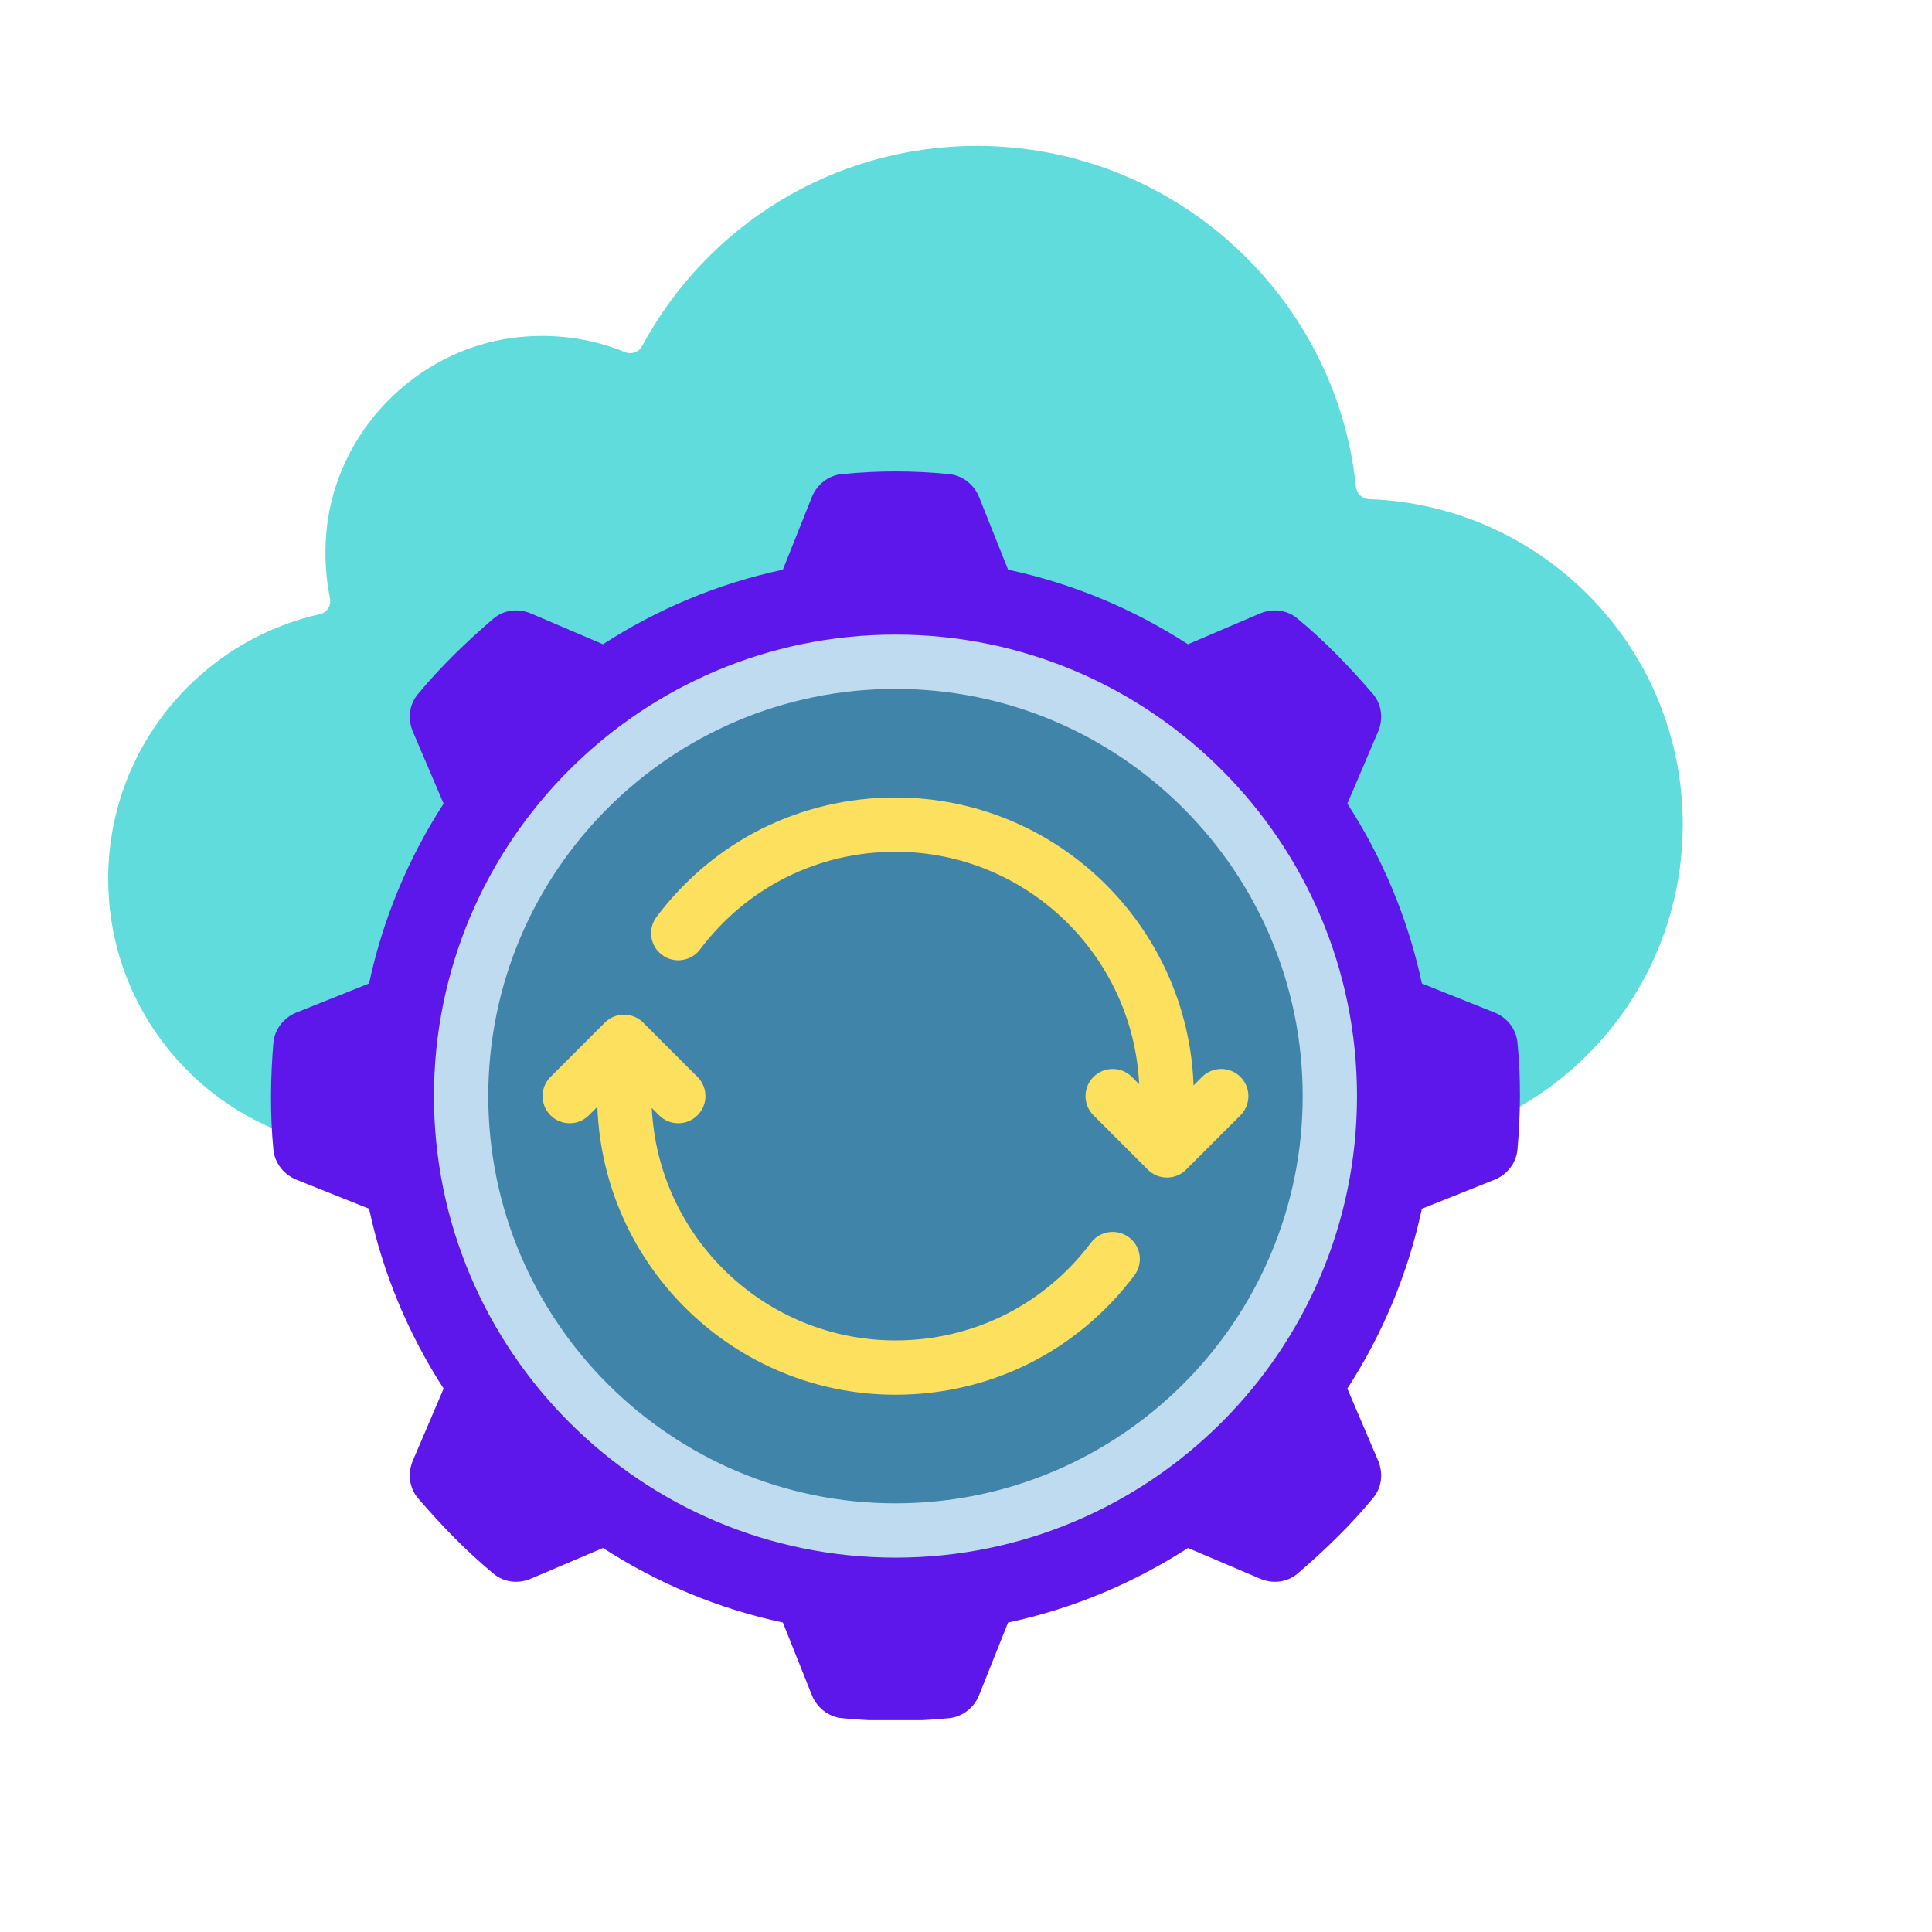
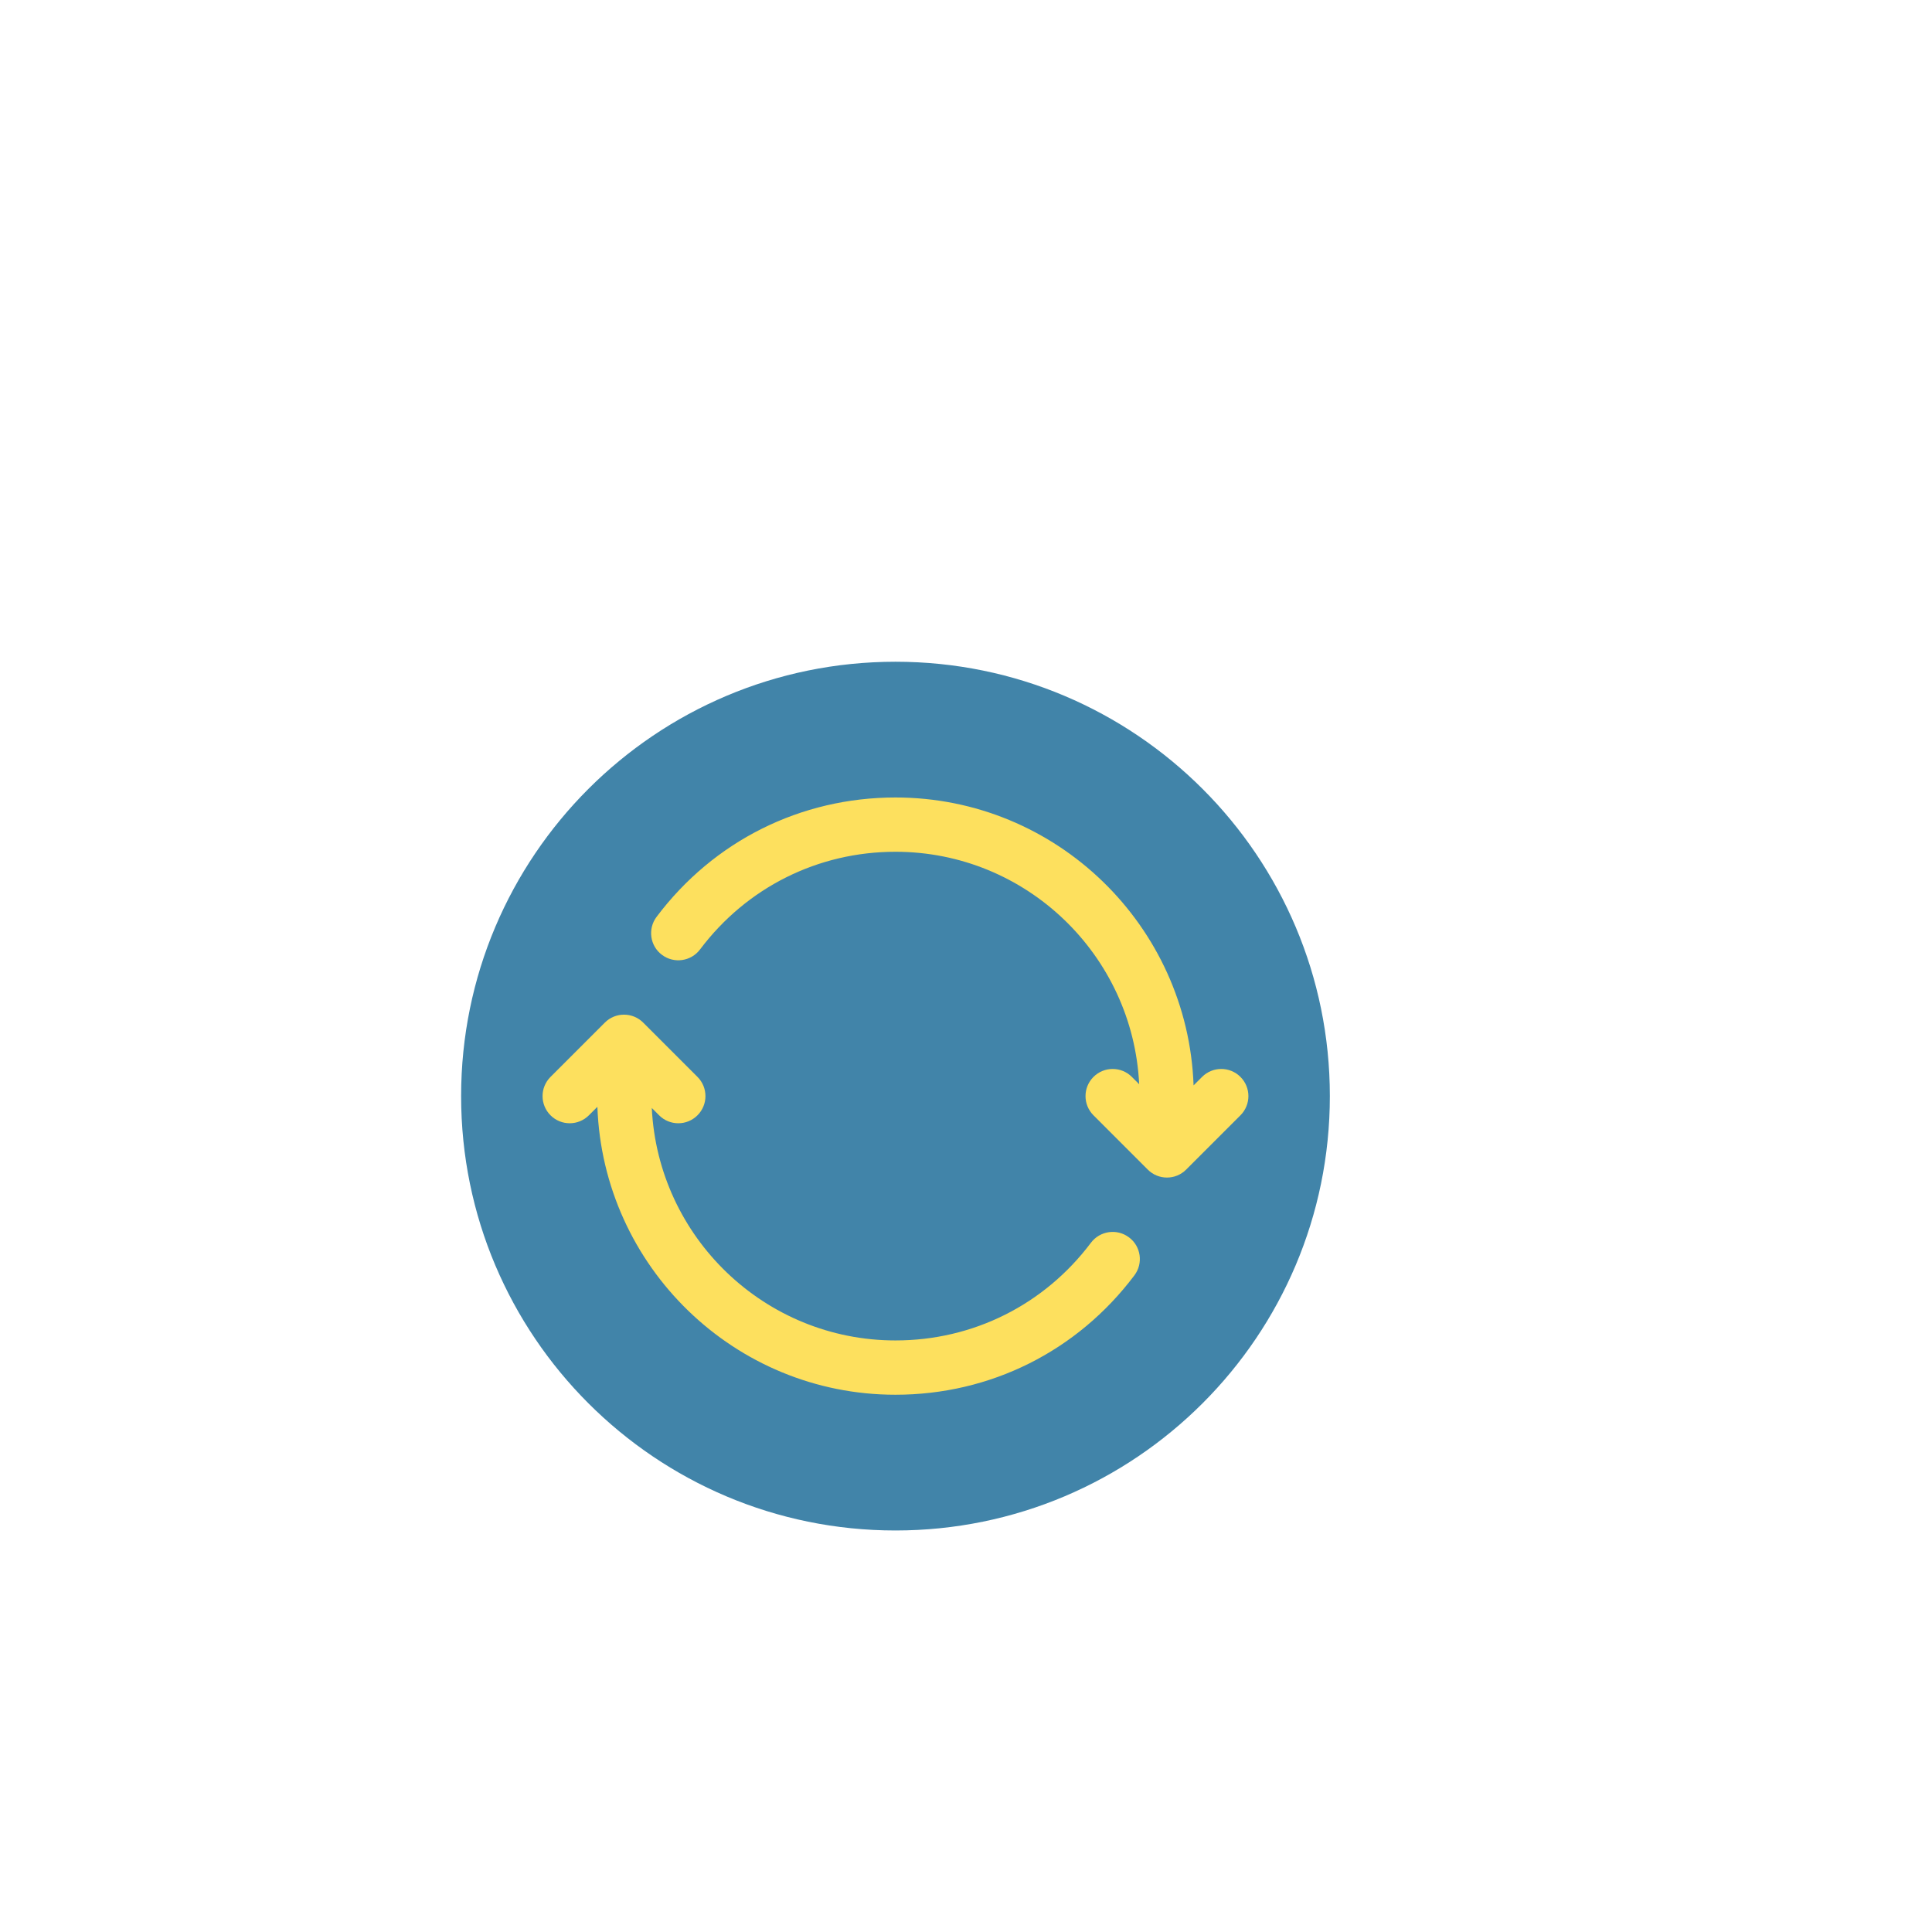
<svg xmlns="http://www.w3.org/2000/svg" width="1080" zoomAndPan="magnify" viewBox="0 0 810 810" height="1080" preserveAspectRatio="xMidYMid meet" version="1.0">
  <defs>
    <clipPath id="252e875c4e">
-       <path d="M 45.359 61.18 L 705.359 61.18 L 705.359 473 L 45.359 473 Z M 45.359 61.18 " clip-rule="nonzero" />
-     </clipPath>
+       </clipPath>
    <clipPath id="cf435841fe">
-       <path d="M 113 197 L 638 197 L 638 721.18 L 113 721.18 Z M 113 197 " clip-rule="nonzero" />
-     </clipPath>
+       </clipPath>
  </defs>
  <g clip-path="url(#252e875c4e)">
-     <path fill="#60dcdd" d="M 114.008 472.977 C 73.59 455.457 45.359 415.266 45.359 368.492 C 45.359 314.293 83.285 268.898 134.016 257.52 C 137.082 256.852 139.039 253.871 138.328 250.805 C 136.547 241.914 135.969 232.574 136.859 222.93 C 140.637 181.492 173.762 147.121 214.977 141.652 C 231.781 139.477 247.832 141.789 262.062 147.656 C 264.816 148.723 267.887 147.656 269.219 145.078 C 296.117 95.102 348.805 61.18 409.582 61.18 C 491.965 61.18 560.258 123.914 568.484 204.121 C 568.793 206.965 571.105 209.145 573.953 209.277 C 609.699 210.523 641.977 225.551 665.543 249.117 C 690.262 273.789 705.512 307.938 705.512 345.727 C 705.512 396.281 677.992 440.562 637.086 463.992 L 114.008 472.977 " fill-opacity="1" fill-rule="nonzero" />
-   </g>
+     </g>
  <g clip-path="url(#cf435841fe)">
    <path fill="#5e17eb" d="M 636.195 437.094 C 635.707 431.492 631.883 426.648 626.637 424.512 L 596.137 412.332 C 590.312 385.031 579.555 359.602 564.883 336.926 L 577.777 306.738 C 580 301.488 579.375 295.398 575.641 290.996 C 565.949 279.703 555.5 268.855 543.984 259.34 C 539.586 255.605 533.492 254.984 528.246 257.207 L 498.059 270.102 C 475.383 255.43 449.953 244.668 422.652 238.844 L 410.469 208.344 C 408.336 203.098 403.488 199.273 397.887 198.785 C 383.082 197.273 367.789 197.273 352.984 198.785 C 347.379 199.273 342.535 203.098 340.398 208.344 L 328.219 238.844 C 300.918 244.668 275.488 255.43 252.812 270.102 L 222.625 257.207 C 217.379 254.984 211.285 255.605 206.887 259.34 C 195.547 269.078 184.789 279.438 175.23 290.996 C 171.492 295.398 170.871 301.488 173.094 306.738 L 185.988 336.926 C 171.316 359.602 160.559 385.031 154.734 412.332 L 124.234 424.512 C 118.984 426.648 115.164 431.492 114.629 437.094 C 113.43 451.055 113.16 467.285 114.629 482 C 115.164 487.602 118.984 492.449 124.234 494.582 L 154.734 506.766 C 160.559 534.062 171.316 559.496 185.988 582.172 L 173.094 612.359 C 170.871 617.605 171.492 623.742 175.23 628.098 C 184.965 639.438 195.371 650.238 206.887 659.754 C 211.285 663.488 217.379 664.113 222.625 661.844 L 252.812 648.996 C 275.488 663.668 300.918 674.426 328.219 680.25 L 340.398 710.75 C 342.535 715.996 347.379 719.82 352.984 720.355 C 367.789 721.82 383.082 721.82 397.887 720.355 C 403.488 719.82 408.336 715.996 410.469 710.75 L 422.652 680.25 C 449.953 674.426 475.383 663.668 498.059 648.996 L 528.246 661.844 C 533.492 664.113 539.586 663.488 543.984 659.754 C 555.324 650.016 566.082 639.656 575.641 628.098 C 579.375 623.742 580 617.605 577.777 612.359 L 564.883 582.172 C 579.555 559.496 590.312 534.062 596.137 506.766 L 626.637 494.582 C 631.883 492.449 635.707 487.602 636.195 482 C 637.488 467.996 637.707 451.855 636.195 437.094 " fill-opacity="1" fill-rule="nonzero" />
  </g>
  <path fill="#4184a9" d="M 557.547 459.547 C 557.547 560.117 476.004 641.66 375.434 641.66 C 274.863 641.66 193.324 560.117 193.324 459.547 C 193.324 358.977 274.863 277.438 375.434 277.438 C 476.004 277.438 557.547 358.977 557.547 459.547 " fill-opacity="1" fill-rule="nonzero" />
  <path fill="#fde05e" d="M 520.066 451.5 C 515.621 447.055 508.418 447.055 503.973 451.5 L 500.414 455.059 C 498.012 388.098 442.973 334.348 375.434 334.348 C 335.688 334.348 299.184 352.574 275.266 384.41 C 271.484 389.434 272.508 396.59 277.531 400.324 C 282.559 404.105 289.715 403.082 293.496 398.059 C 313.059 372.051 342.934 357.109 375.434 357.109 C 430.254 357.109 474.984 400.414 477.605 454.566 L 474.539 451.5 C 470.094 447.055 462.891 447.055 458.445 451.5 C 453.996 455.945 453.996 463.148 458.445 467.594 L 481.207 490.359 C 483.43 492.582 486.32 493.695 489.254 493.695 C 492.188 493.695 495.078 492.582 497.301 490.359 L 520.066 467.594 C 524.512 463.148 524.512 455.945 520.066 451.5 " fill-opacity="1" fill-rule="nonzero" />
  <path fill="#fde05e" d="M 457.375 521.035 C 437.812 547.047 407.938 561.984 375.434 561.984 C 320.617 561.984 275.887 518.68 273.266 464.527 L 276.332 467.594 C 278.555 469.816 281.445 470.93 284.379 470.93 C 287.312 470.93 290.203 469.816 292.426 467.594 C 296.875 463.148 296.875 455.945 292.426 451.5 L 269.664 428.738 C 265.219 424.289 258.016 424.289 253.57 428.738 L 230.805 451.5 C 226.359 455.945 226.359 463.148 230.805 467.594 C 235.25 472.043 242.453 472.043 246.898 467.594 L 250.457 464.039 C 252.855 530.996 307.898 584.75 375.434 584.75 C 415.184 584.75 451.684 566.52 475.605 534.688 C 479.383 529.664 478.363 522.504 473.336 518.77 C 468.312 514.988 461.156 516.012 457.375 521.035 " fill-opacity="1" fill-rule="nonzero" />
-   <path fill="#bfdbf0" d="M 375.434 288.82 C 281.266 288.82 204.707 365.379 204.707 459.547 C 204.707 553.715 281.266 630.277 375.434 630.277 C 469.602 630.277 546.164 553.715 546.164 459.547 C 546.164 365.379 469.602 288.82 375.434 288.82 Z M 375.434 653.039 C 268.73 653.039 181.941 566.254 181.941 459.547 C 181.941 352.844 268.73 266.055 375.434 266.055 C 482.141 266.055 568.93 352.844 568.93 459.547 C 568.93 566.254 482.141 653.039 375.434 653.039 " fill-opacity="1" fill-rule="nonzero" />
</svg>